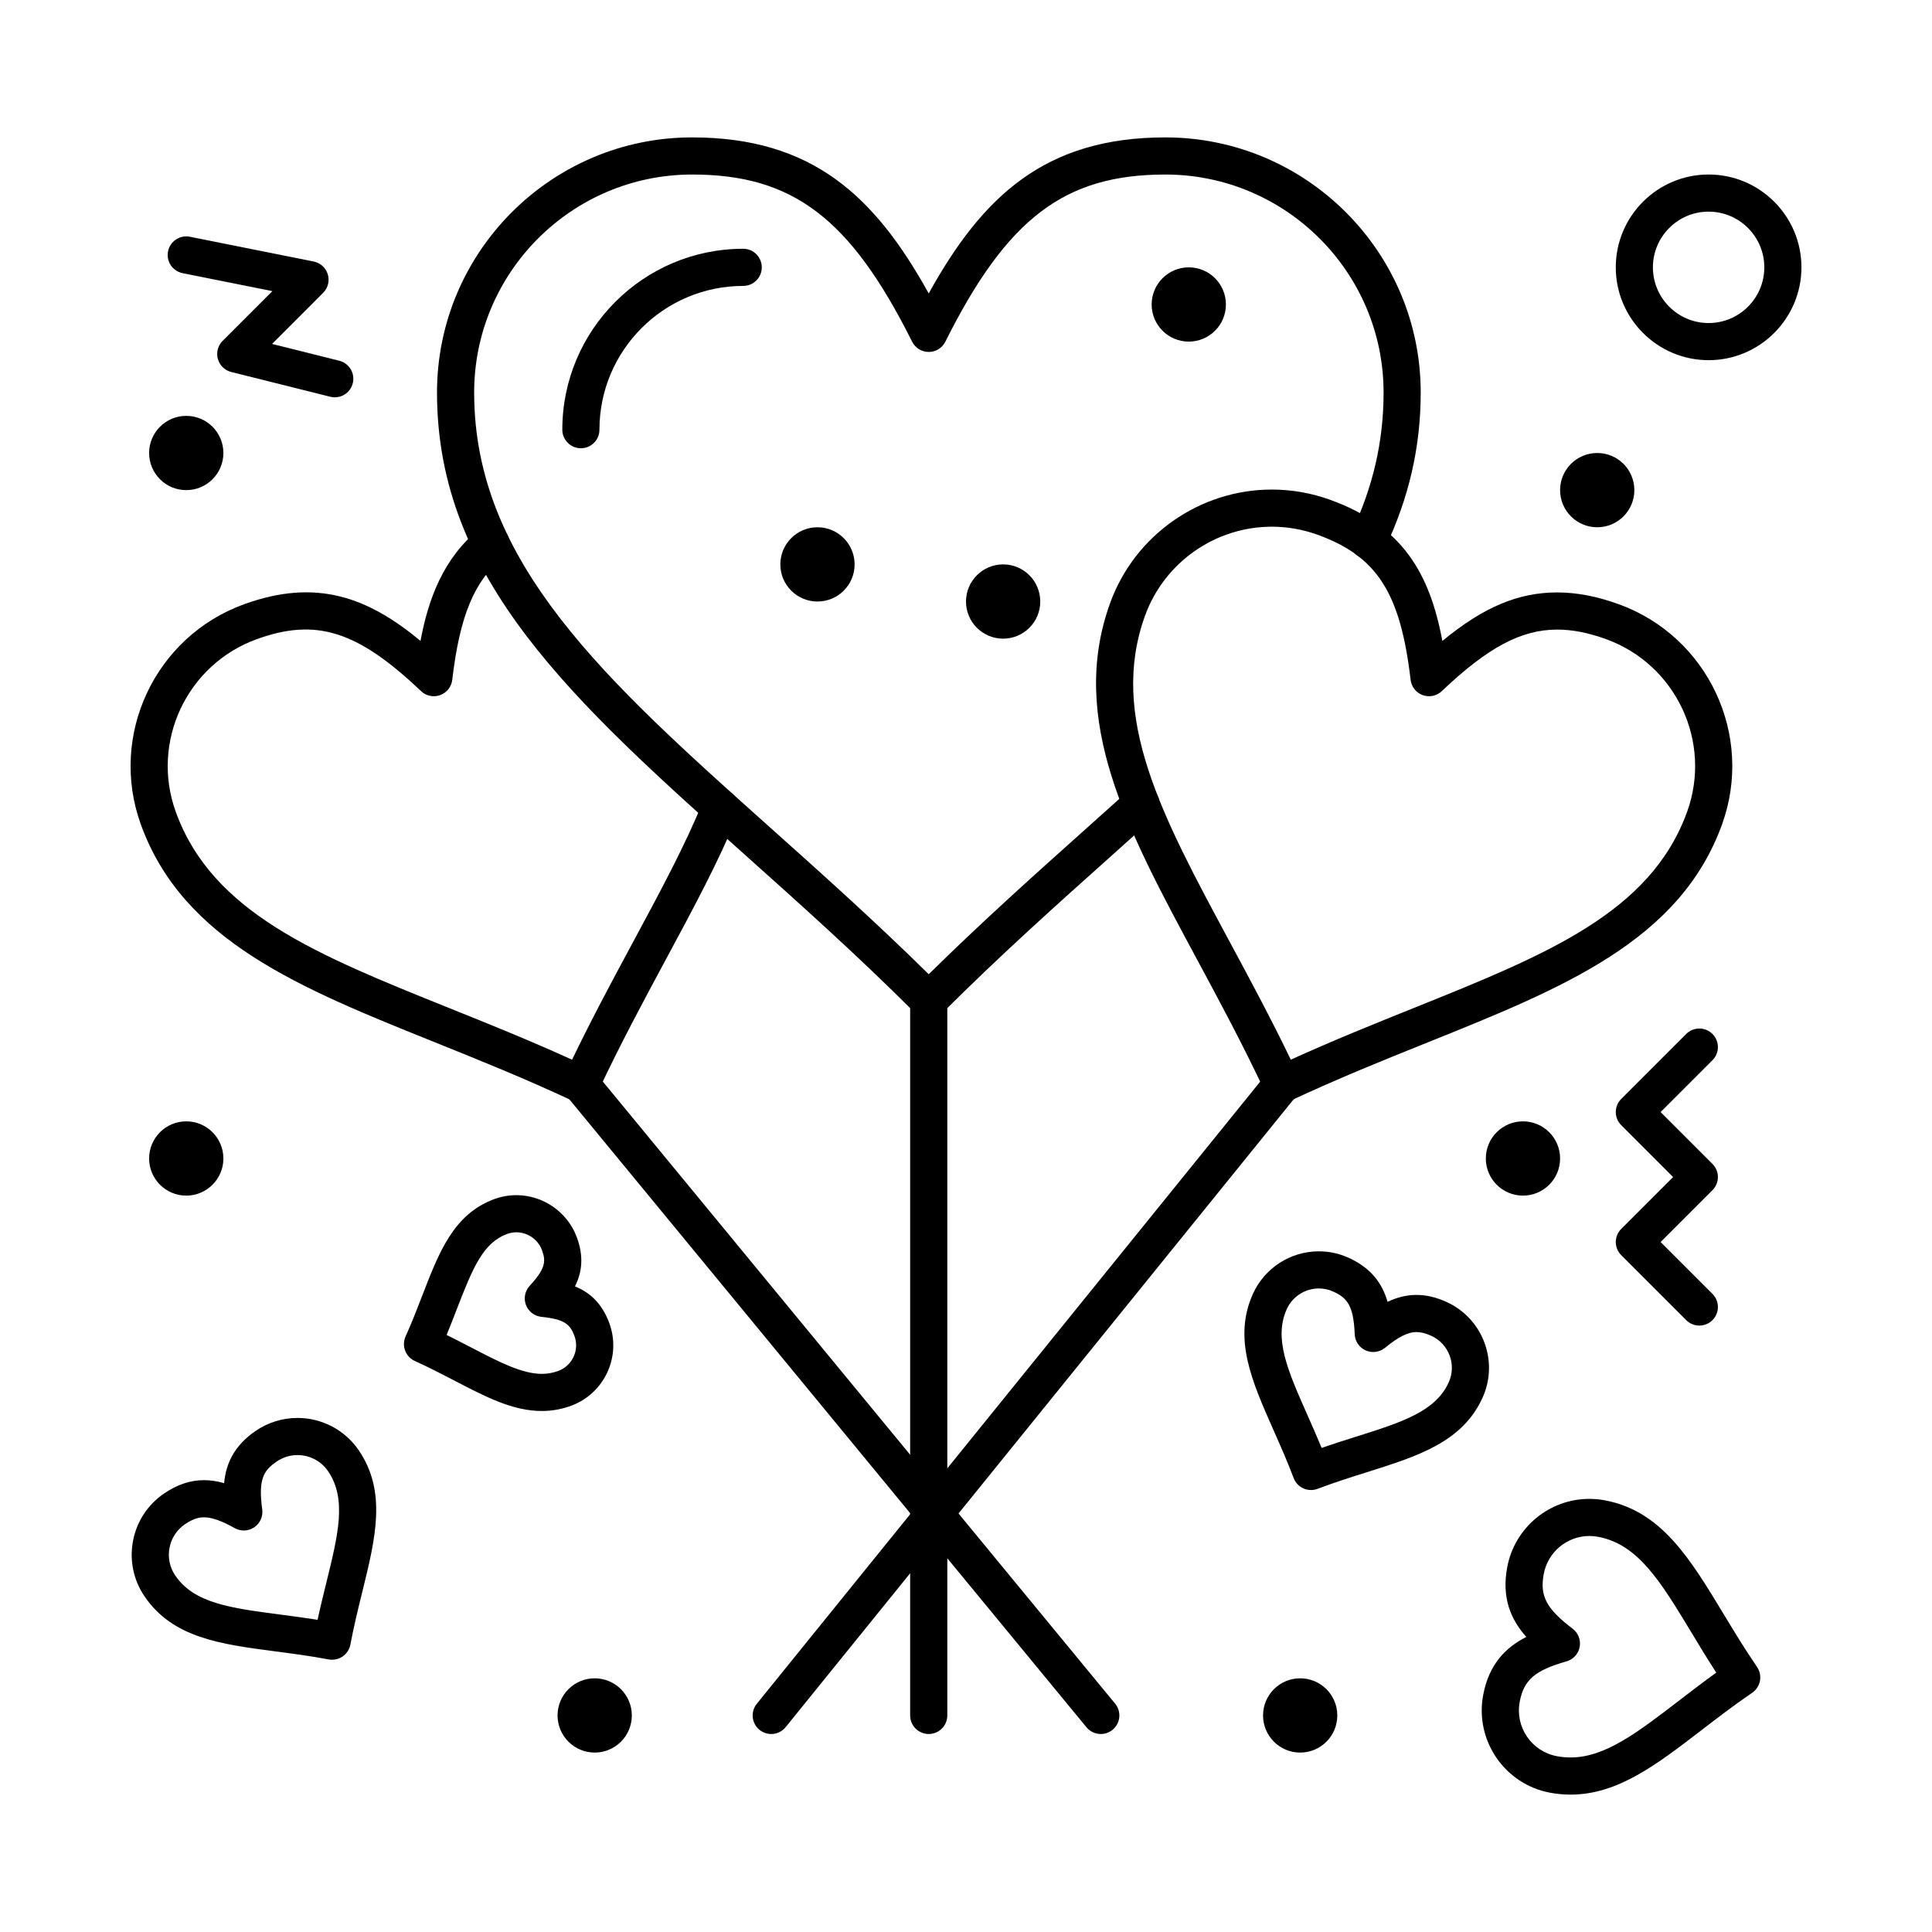
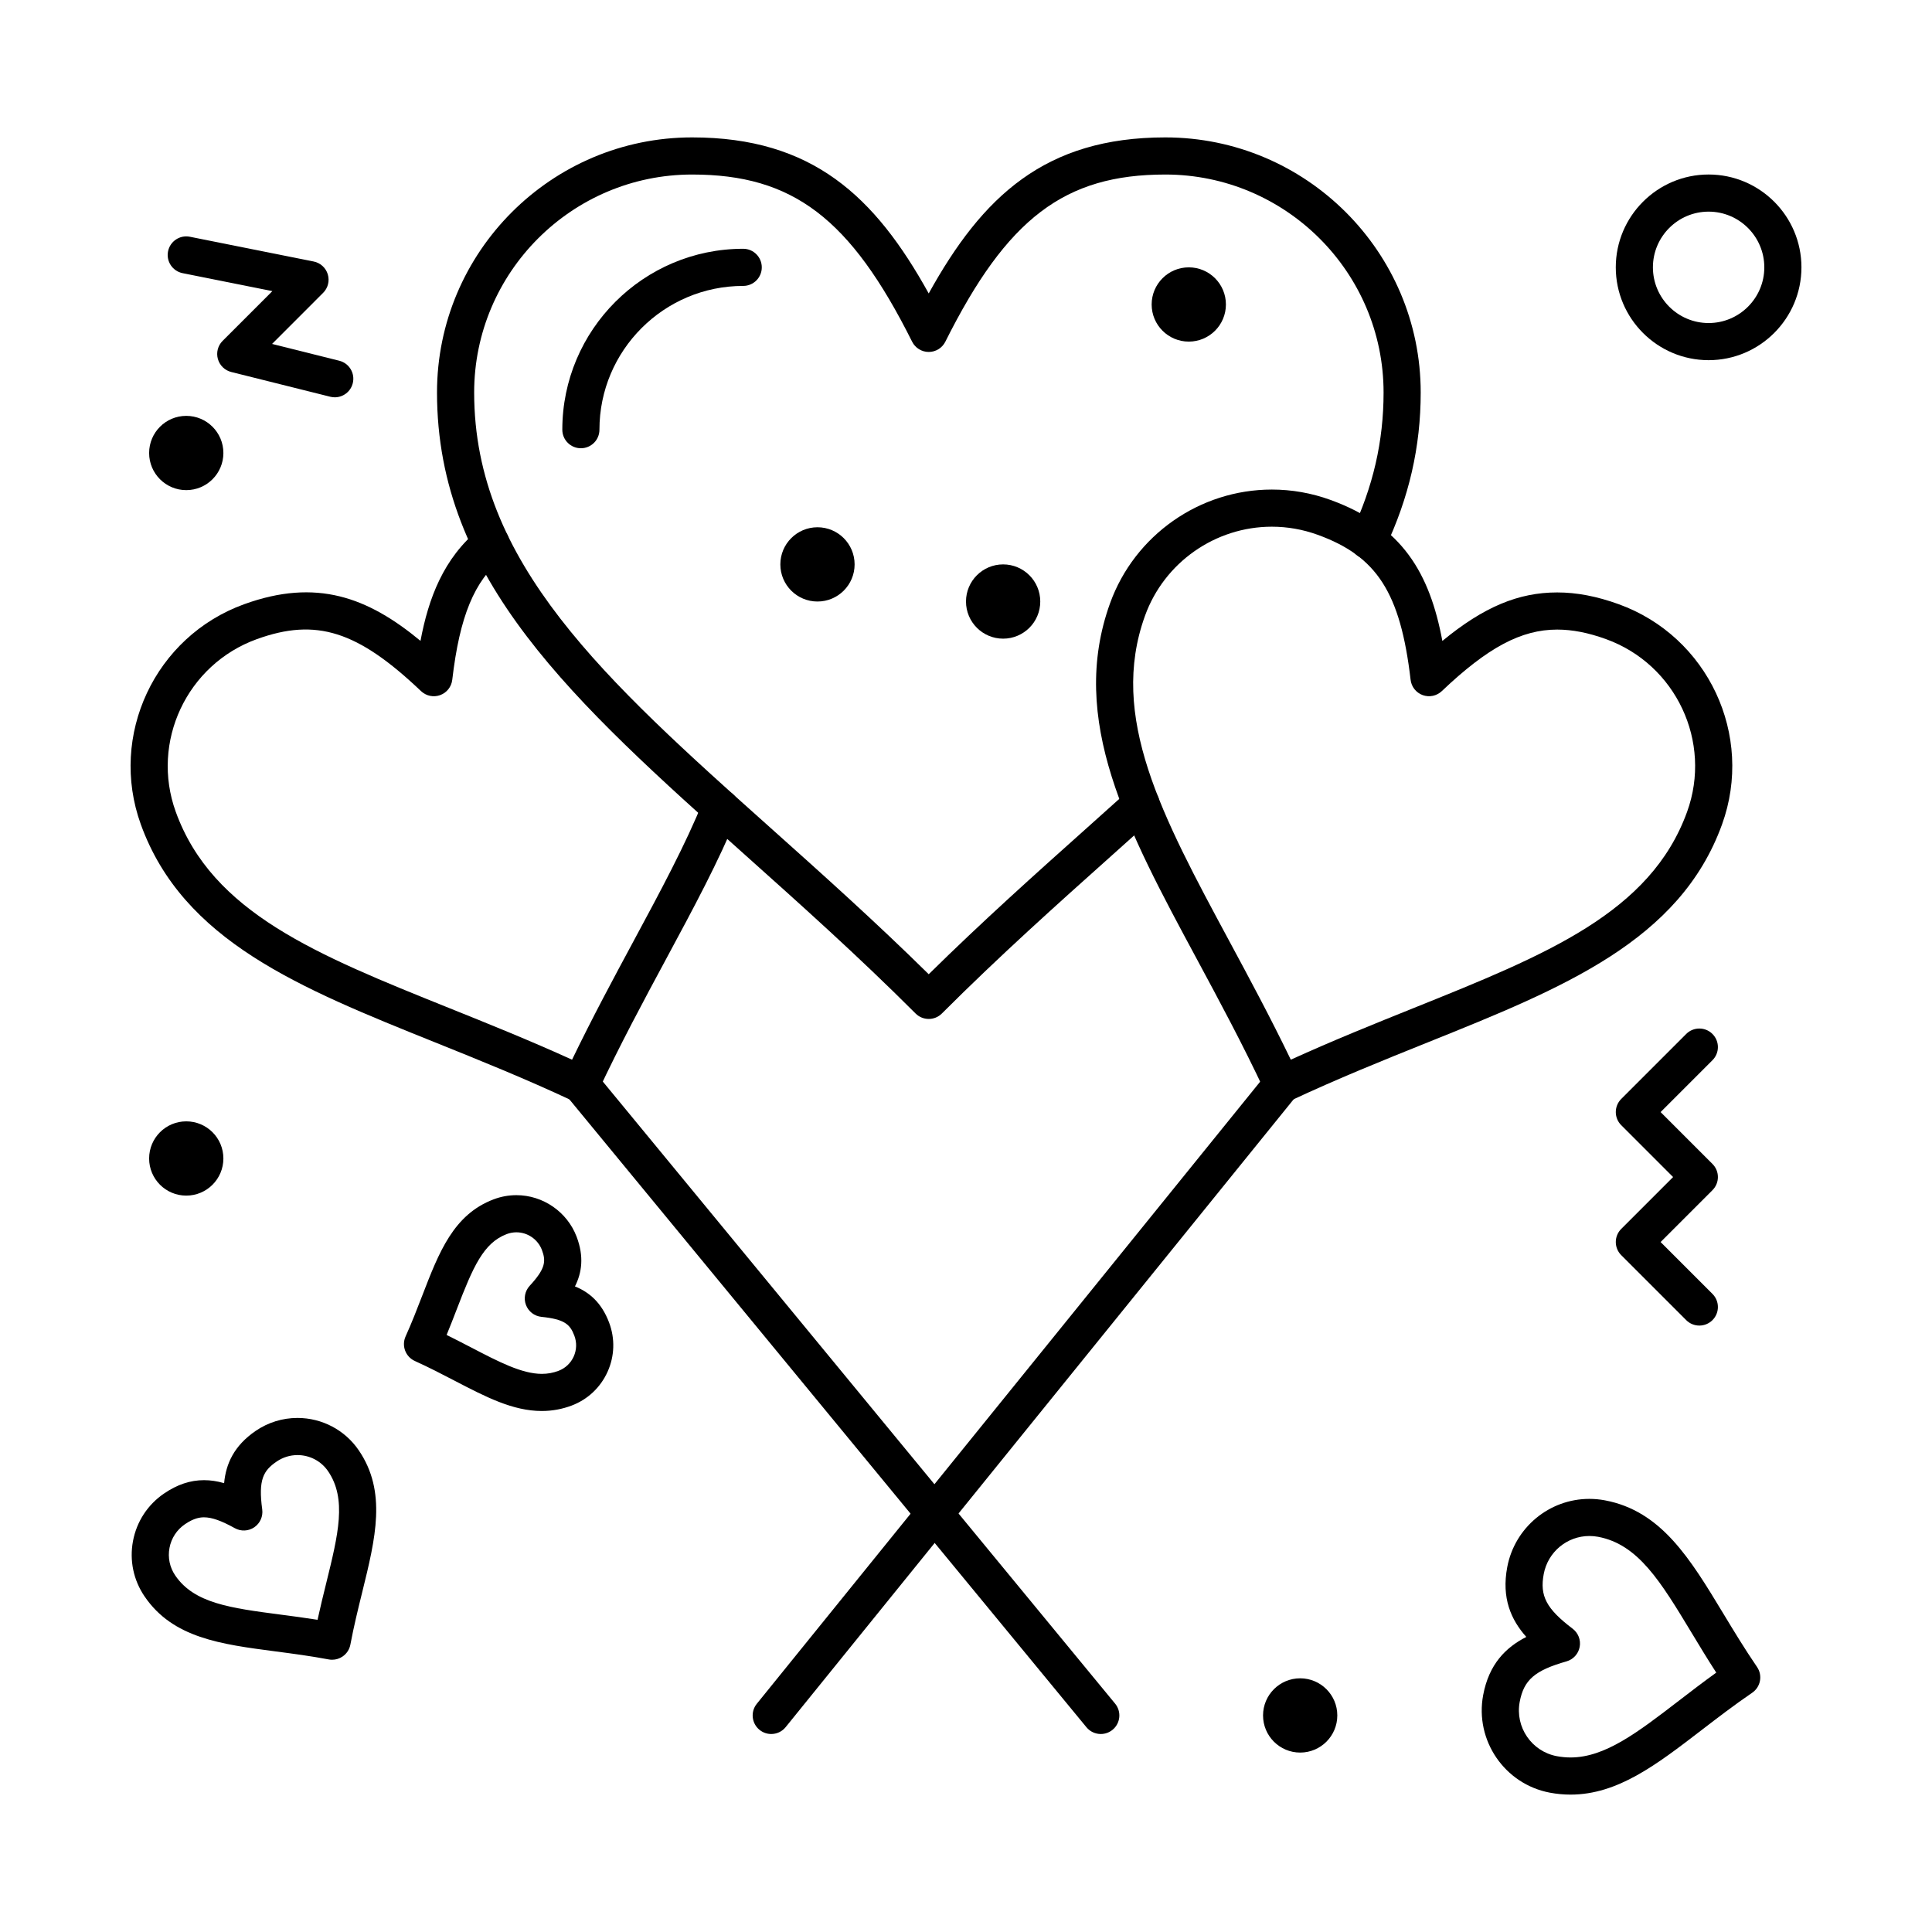
<svg xmlns="http://www.w3.org/2000/svg" fill="#000000" width="800px" height="800px" version="1.1" viewBox="144 144 512 512">
  <g>
    <path d="m297.95 436.25c-0.715 0-1.43-0.156-2.09-0.465-12.66-5.93-24.848-10.832-36.633-15.574-35.805-14.398-66.727-26.832-77.906-57.73-8.547-23.621 3.738-49.801 27.387-58.359 19.141-6.926 32.738-1.867 46.727 9.715 2.098-11.234 6.106-21.949 15.562-29.633 2.109-1.711 5.207-1.391 6.922 0.719s1.391 5.207-0.719 6.922c-7.508 6.098-11.375 15.461-13.348 32.316-0.215 1.852-1.461 3.422-3.211 4.055-1.754 0.633-3.711 0.223-5.062-1.062-16.82-15.984-27.801-19.461-43.52-13.773-18.547 6.711-28.184 27.238-21.48 45.758 9.68 26.758 37.328 37.875 72.324 51.949 10.539 4.238 21.398 8.605 32.699 13.742 5.387-11.16 10.926-21.445 16.301-31.43 7.078-13.148 13.766-25.566 18.449-37.156 1.02-2.519 3.891-3.734 6.406-2.719 2.519 1.02 3.734 3.887 2.719 6.406-4.887 12.094-11.699 24.742-18.906 38.133-6.012 11.168-12.23 22.719-18.156 35.355-0.555 1.18-1.555 2.094-2.781 2.539-0.551 0.195-1.117 0.293-1.684 0.293z" />
-     <path d="m390.12 603.53c-2.719 0-4.922-2.203-4.922-4.922l0.004-189.5c0-2.719 2.203-4.922 4.922-4.922s4.922 2.203 4.922 4.922v189.5c-0.004 2.719-2.207 4.918-4.926 4.918z" />
    <path d="m435.72 603.53c-1.418 0-2.828-0.609-3.801-1.793l-137.76-167.28c-1.727-2.098-1.426-5.199 0.672-6.926 2.098-1.727 5.199-1.426 6.926 0.672l137.76 167.28c1.727 2.098 1.43 5.199-0.672 6.926-0.918 0.754-2.027 1.121-3.125 1.121z" />
    <path d="m348.38 603.53c-1.086 0-2.18-0.359-3.09-1.094-2.113-1.707-2.438-4.809-0.73-6.918l135.35-167.28c1.707-2.113 4.809-2.438 6.918-0.73 2.113 1.707 2.438 4.809 0.73 6.918l-135.35 167.28c-0.973 1.203-2.394 1.824-3.828 1.824z" />
    <path d="m483.73 436.25c-1.848 0-3.621-1.047-4.457-2.832-5.922-12.641-12.145-24.188-18.156-35.359-18.301-33.988-34.105-63.34-22.918-94.25 6.508-17.984 23.73-30.07 42.855-30.07 5.277 0 10.488 0.918 15.488 2.727 19.148 6.93 26.359 19.527 29.699 37.391 10.98-9.047 20.191-12.855 30.438-12.855 5.164 0 10.496 1.02 16.293 3.117 23.648 8.555 35.934 34.734 27.387 58.359-11.18 30.898-42.102 43.332-77.906 57.73-11.789 4.738-23.977 9.641-36.633 15.574-0.68 0.32-1.391 0.469-2.09 0.469zm-2.68-152.67c-14.996 0-28.5 9.477-33.602 23.578-9.688 26.773 4.441 53.016 22.328 86.238 5.375 9.984 10.914 20.27 16.301 31.43 11.301-5.141 22.16-9.504 32.699-13.742 34.996-14.074 62.645-25.191 72.324-51.949 6.699-18.52-2.934-39.047-21.48-45.758-4.707-1.703-8.941-2.531-12.945-2.531-9.531 0-18.391 4.723-30.578 16.305-1.352 1.285-3.309 1.695-5.062 1.062-1.754-0.633-2.996-2.203-3.211-4.055-2.695-23.047-8.914-32.746-24.633-38.434-3.922-1.422-8.008-2.144-12.141-2.144z" />
    <path d="m390.12 414.03c-1.258 0-2.519-0.48-3.481-1.441-15.277-15.277-30.391-28.793-45.004-41.863-45.715-40.887-81.824-73.184-81.824-122.7 0-37.281 30.332-67.613 67.613-67.613 31.84 0 48.441 15.602 62.695 41.352 14.254-25.75 30.855-41.352 62.695-41.352 37.32 0 67.688 30.332 67.688 67.613 0 14.383-3.102 27.898-9.48 41.32-1.164 2.453-4.098 3.5-6.555 2.332-2.453-1.168-3.5-4.102-2.332-6.555 5.738-12.074 8.527-24.207 8.527-37.098 0-31.855-25.949-57.773-57.844-57.773-26.684 0-41.938 11.594-58.293 44.301-0.832 1.668-2.535 2.719-4.402 2.719-1.863 0-3.566-1.055-4.402-2.719-16.355-32.707-31.609-44.301-58.293-44.301-31.855 0-57.773 25.918-57.773 57.773 0 45.117 34.66 76.117 78.543 115.37 13.609 12.172 27.648 24.727 41.922 38.789 14.297-14.082 28.359-26.656 41.996-38.844 3.731-3.332 7.398-6.613 10.988-9.852 2.019-1.82 5.129-1.66 6.949 0.359 1.82 2.019 1.66 5.129-0.359 6.949-3.602 3.246-7.277 6.535-11.02 9.879-14.637 13.086-29.773 26.621-45.074 41.918-0.961 0.961-2.223 1.441-3.481 1.441z" />
    <path d="m297.94 262.79c-2.719 0-4.922-2.203-4.922-4.922 0-26.434 21.504-47.941 47.941-47.941 2.719 0 4.922 2.203 4.922 4.922s-2.203 4.922-4.922 4.922c-21.008 0-38.102 17.09-38.102 38.102 0.004 2.715-2.199 4.918-4.918 4.918z" />
    <path d="m203.2 451.01c0 5.434-4.406 9.84-9.84 9.84-5.438 0-9.84-4.406-9.84-9.84 0-5.434 4.402-9.84 9.84-9.84 5.434 0 9.84 4.406 9.84 9.84" />
-     <path d="m311.44 598.61c0 5.434-4.406 9.84-9.84 9.84s-9.84-4.406-9.84-9.84 4.406-9.84 9.84-9.84 9.84 4.406 9.84 9.84" />
    <path d="m498.4 598.61c0 5.434-4.406 9.84-9.84 9.84s-9.84-4.406-9.84-9.84 4.406-9.84 9.84-9.84 9.84 4.406 9.84 9.84" />
-     <path d="m557.44 451.01c0 5.434-4.402 9.84-9.84 9.84-5.434 0-9.84-4.406-9.84-9.84 0-5.434 4.406-9.84 9.84-9.84 5.438 0 9.84 4.406 9.84 9.84" />
-     <path d="m577.12 273.89c0 5.434-4.402 9.84-9.84 9.84-5.434 0-9.84-4.406-9.84-9.84 0-5.434 4.406-9.84 9.84-9.84 5.438 0 9.84 4.406 9.84 9.84" />
    <path d="m468.88 224.69c0 5.434-4.406 9.84-9.84 9.84-5.434 0-9.84-4.406-9.84-9.84s4.406-9.84 9.84-9.84c5.434 0 9.84 4.406 9.84 9.84" />
    <path d="m419.68 303.41c0 5.438-4.406 9.84-9.84 9.84-5.438 0-9.84-4.402-9.84-9.84 0-5.434 4.402-9.84 9.84-9.84 5.434 0 9.84 4.406 9.84 9.84" />
    <path d="m370.48 293.57c0 5.438-4.402 9.84-9.84 9.84-5.434 0-9.84-4.402-9.84-9.84 0-5.434 4.406-9.84 9.84-9.84 5.438 0 9.84 4.406 9.84 9.84" />
    <path d="m203.2 264.05c0 5.434-4.406 9.84-9.84 9.84-5.438 0-9.84-4.406-9.84-9.84s4.402-9.84 9.84-9.84c5.434 0 9.84 4.406 9.84 9.84" />
-     <path d="m491.43 538.87c-0.691 0-1.379-0.145-2.023-0.434-1.191-0.535-2.117-1.523-2.578-2.746-1.699-4.488-3.543-8.645-5.324-12.668-5.789-13.059-10.789-24.336-5.469-36.133 3.09-6.852 9.945-11.277 17.469-11.277 2.723 0 5.367 0.57 7.863 1.699 6.141 2.769 9 6.977 10.344 11.688 2.316-1.102 4.859-1.832 7.664-1.832 2.586 0 5.184 0.602 7.938 1.848 9.633 4.348 13.938 15.715 9.598 25.34-5.32 11.793-17.082 15.504-30.699 19.801-4.203 1.324-8.547 2.695-13.043 4.398-0.562 0.211-1.148 0.316-1.738 0.316zm2.074-53.418c-3.66 0-6.996 2.152-8.5 5.484-3.512 7.785 0.266 16.305 5.492 28.102 1.238 2.793 2.504 5.648 3.75 8.668 3.094-1.066 6.082-2.012 9-2.934 12.297-3.879 21.184-6.684 24.691-14.465 2.113-4.68 0.016-10.207-4.672-12.324-1.457-0.656-2.731-0.977-3.894-0.977-2.242 0-4.738 1.25-8.34 4.184-1.445 1.176-3.43 1.438-5.129 0.672s-2.816-2.426-2.891-4.289c-0.305-7.602-2-9.625-5.691-11.293-1.215-0.551-2.5-0.828-3.816-0.828z" />
    <path d="m560.21 619.59c-1.812 0-3.648-0.172-5.465-0.512-12.008-2.258-19.945-13.867-17.688-25.879 1.539-8.188 5.977-12.617 11.43-15.395-4.074-4.57-6.594-10.309-5.055-18.496 1.973-10.48 11.125-18.09 21.77-18.09 1.371 0 2.754 0.129 4.109 0.383 14.945 2.809 22.566 15.414 31.387 30.012 2.769 4.578 5.633 9.316 8.934 14.148 1.535 2.242 0.957 5.305-1.285 6.836-4.824 3.297-9.207 6.664-13.441 9.918-11.922 9.16-22.215 17.074-34.695 17.074zm4.996-68.535c-5.914 0-11.004 4.234-12.098 10.066-1.094 5.828 0.695 9.215 7.664 14.508 1.484 1.129 2.203 2.996 1.859 4.828s-1.695 3.312-3.484 3.824c-8.414 2.398-11.312 4.906-12.41 10.734-1.254 6.676 3.156 13.133 9.832 14.387 1.219 0.227 2.445 0.344 3.648 0.344 9.133 0 17.766-6.633 28.699-15.035 3.172-2.438 6.422-4.938 9.91-7.449-2.344-3.621-4.469-7.133-6.539-10.566-8.219-13.605-14.16-23.434-24.781-25.43-0.766-0.141-1.539-0.211-2.301-0.211z" />
    <path d="m287.6 517.93c-7.695 0-14.867-3.731-23.172-8.051-3.324-1.73-6.766-3.519-10.484-5.199-1.188-0.535-2.117-1.523-2.578-2.746-0.461-1.219-0.418-2.574 0.117-3.762 1.676-3.715 3.07-7.328 4.418-10.82 4.449-11.535 8.289-21.492 18.922-25.516 1.941-0.734 3.969-1.105 6.031-1.105 7.055 0 13.469 4.434 15.965 11.031 1.996 5.281 1.379 9.516-0.449 13.152 3.781 1.516 7.047 4.285 9.043 9.562 1.613 4.266 1.473 8.906-0.402 13.062s-5.254 7.336-9.516 8.949c-2.531 0.957-5.188 1.441-7.894 1.441zm-25.238-20.152c2.293 1.129 4.473 2.262 6.609 3.371 7.16 3.723 13.34 6.941 18.629 6.941 1.535 0 2.977-0.266 4.41-0.805 1.805-0.684 3.234-2.027 4.027-3.785 0.793-1.762 0.855-3.727 0.168-5.539-1.133-3-2.598-4.356-8.715-4.981-1.855-0.188-3.441-1.41-4.102-3.152s-0.277-3.707 0.988-5.078c4.172-4.519 4.371-6.5 3.234-9.504-1.059-2.793-3.773-4.672-6.762-4.672-0.867 0-1.727 0.16-2.551 0.469-6.211 2.352-8.938 8.746-13.219 19.852-0.863 2.238-1.746 4.527-2.719 6.883z" />
    <path d="m232.02 583.85c-0.305 0-0.605-0.027-0.91-0.086-4.879-0.918-9.547-1.527-14.059-2.121-14.602-1.91-27.215-3.562-34.719-14.547-2.957-4.328-4.055-9.551-3.086-14.707 0.969-5.152 3.887-9.621 8.215-12.582 3.492-2.387 6.961-3.547 10.605-3.547 1.715 0 3.461 0.254 5.328 0.793 0.473-5.074 2.586-9.902 8.363-13.852 3.285-2.246 7.117-3.43 11.082-3.43 6.496 0 12.562 3.195 16.219 8.551 7.504 10.98 4.461 23.328 0.934 37.625-1.09 4.426-2.219 9-3.137 13.887-0.242 1.281-0.98 2.418-2.059 3.152-0.824 0.57-1.793 0.863-2.777 0.863zm-33.949-37.746c-1.02 0-2.656 0.188-5.055 1.828-2.16 1.477-3.613 3.703-4.098 6.273s0.062 5.18 1.539 7.336c5.023 7.352 14.609 8.605 27.875 10.344 3.18 0.418 6.434 0.84 9.82 1.379 0.73-3.359 1.52-6.551 2.289-9.672 3.203-12.988 5.516-22.371 0.496-29.715-1.824-2.672-4.852-4.266-8.098-4.266-1.977 0-3.887 0.594-5.527 1.715-3.516 2.402-4.898 4.805-3.82 12.684 0.25 1.848-0.559 3.676-2.098 4.731-1.539 1.051-3.539 1.145-5.168 0.238-3.578-1.984-6.094-2.875-8.156-2.875z" />
    <path d="m594.34 495.29c-1.258 0-2.519-0.48-3.477-1.441l-17.219-17.219c-1.922-1.922-1.922-5.035 0-6.957l13.742-13.742-13.742-13.742c-1.922-1.922-1.922-5.035 0-6.957l17.219-17.219c1.918-1.922 5.039-1.922 6.957 0 1.922 1.922 1.922 5.035 0 6.957l-13.742 13.742 13.742 13.742c1.922 1.922 1.922 5.035 0 6.957l-13.742 13.742 13.742 13.742c1.922 1.922 1.922 5.035 0 6.957-0.961 0.957-2.223 1.438-3.481 1.438z" />
    <path d="m232.72 249.29c-0.395 0-0.797-0.047-1.195-0.148l-26.242-6.559c-1.719-0.43-3.074-1.75-3.547-3.461-0.473-1.707 0.008-3.539 1.262-4.793l13.18-13.18-23.785-4.758c-2.664-0.535-4.394-3.125-3.859-5.789 0.535-2.664 3.129-4.394 5.789-3.859l32.801 6.559c1.777 0.355 3.219 1.66 3.742 3.398 0.527 1.738 0.055 3.621-1.23 4.902l-13.535 13.543 17.809 4.453c2.637 0.66 4.238 3.328 3.578 5.965-0.555 2.234-2.562 3.727-4.766 3.727z" />
    <path d="m596.8 239.45c-13.566 0-24.602-11.035-24.602-24.602s11.035-24.602 24.602-24.602c13.566 0 24.602 11.035 24.602 24.602-0.004 13.562-11.039 24.602-24.602 24.602zm0-39.363c-8.141 0-14.762 6.621-14.762 14.762s6.621 14.762 14.762 14.762 14.762-6.621 14.762-14.762c-0.004-8.141-6.625-14.762-14.762-14.762z" />
  </g>
</svg>